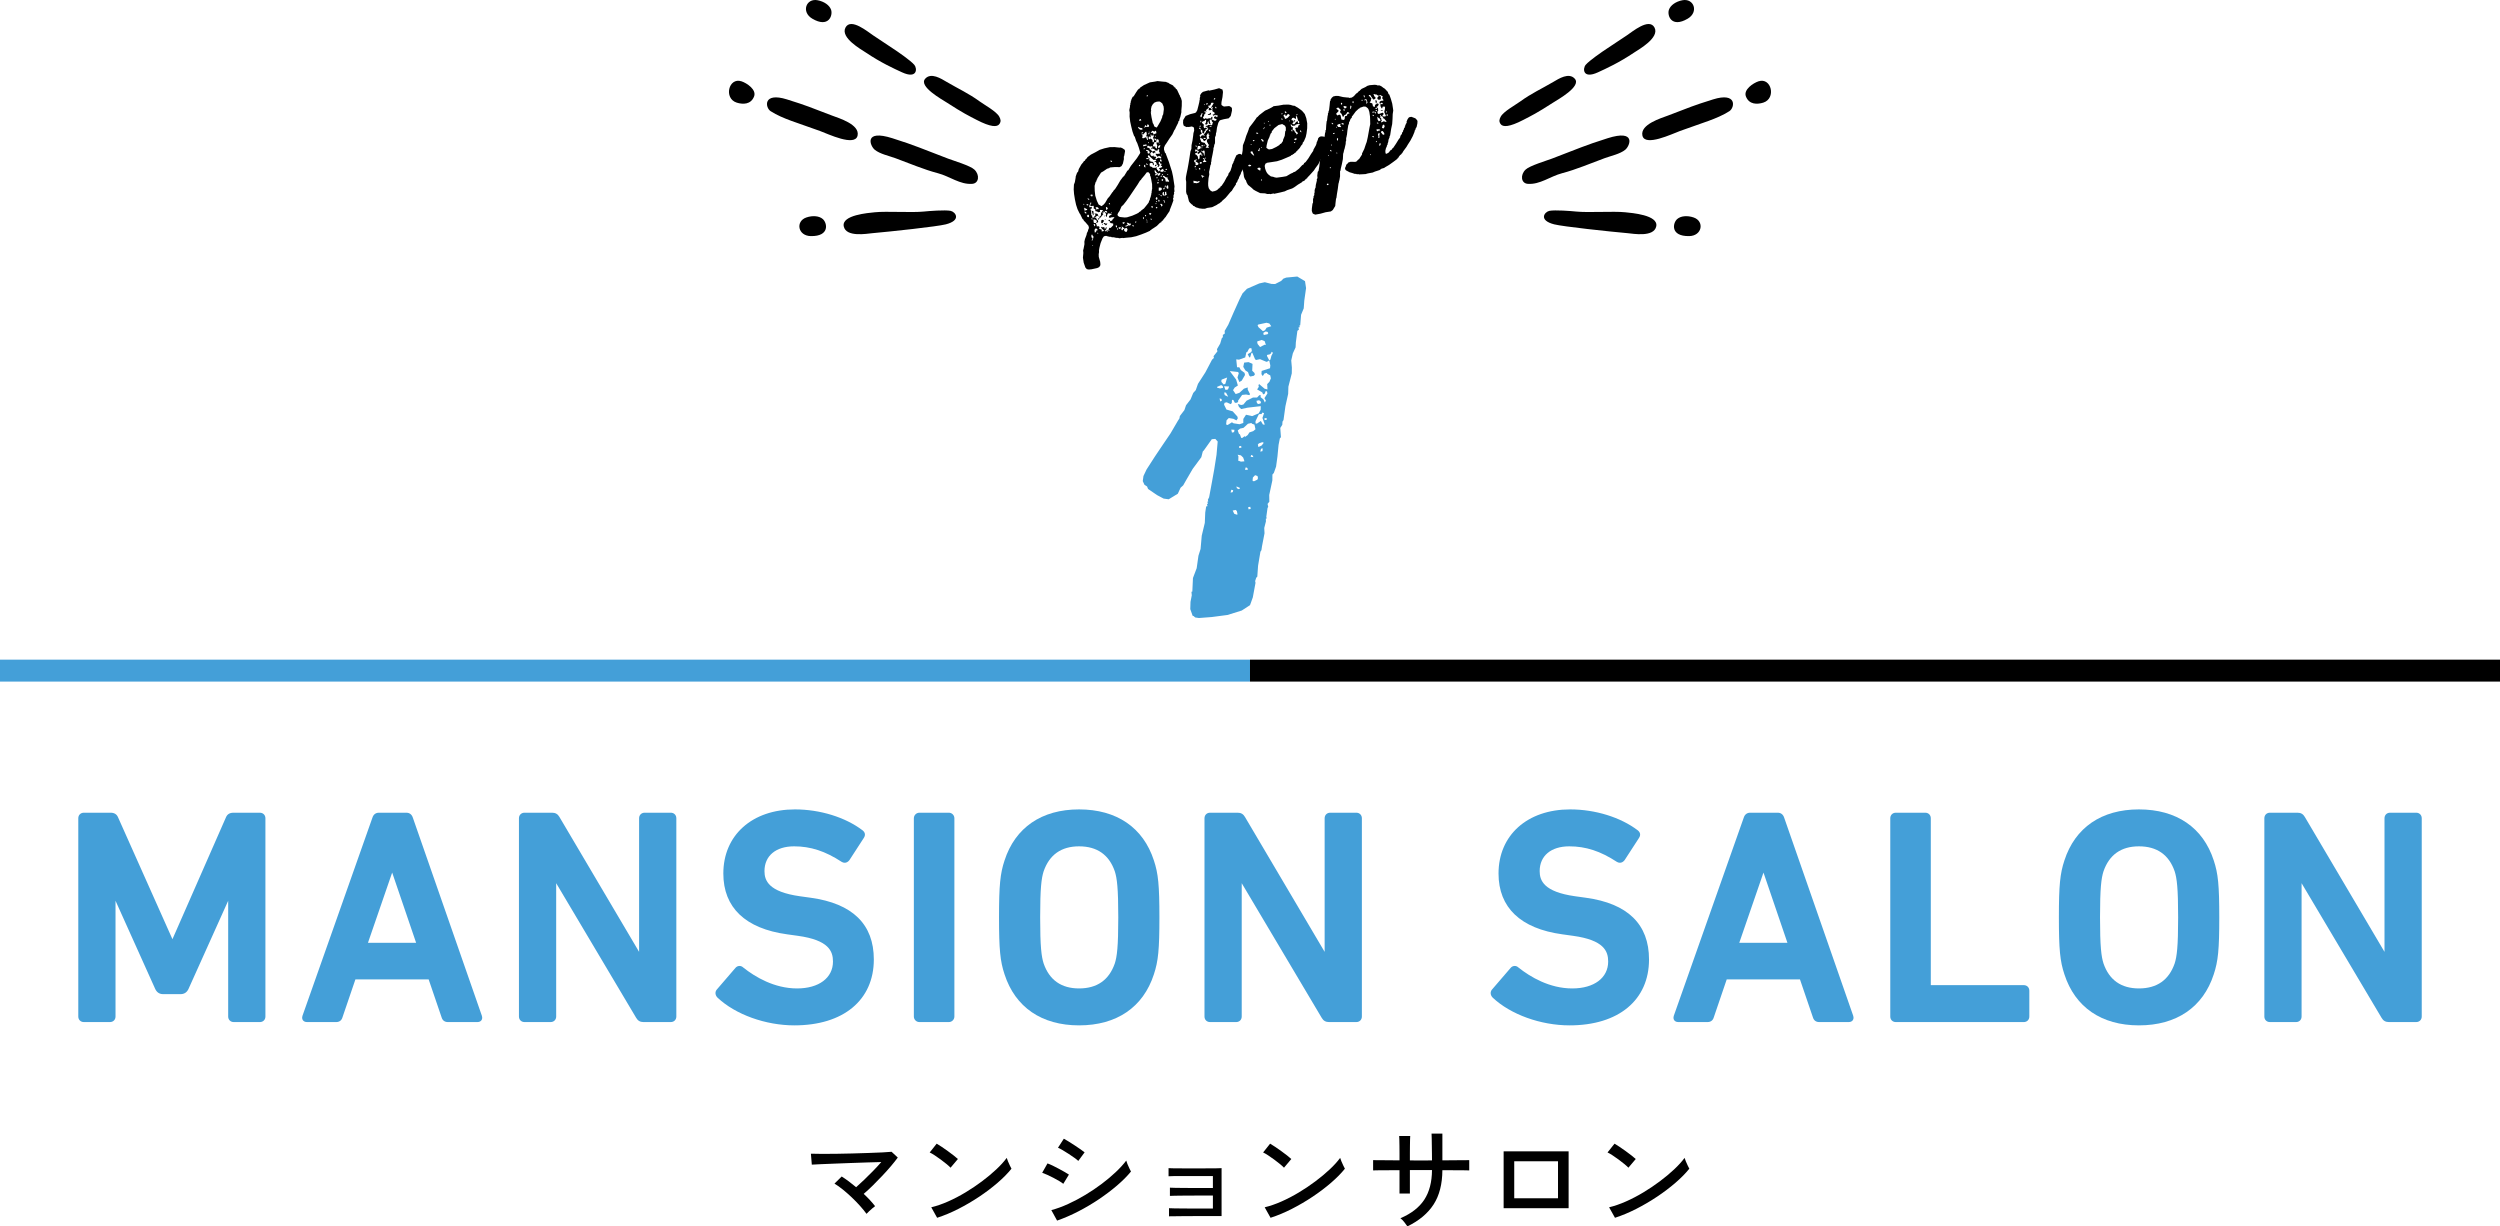
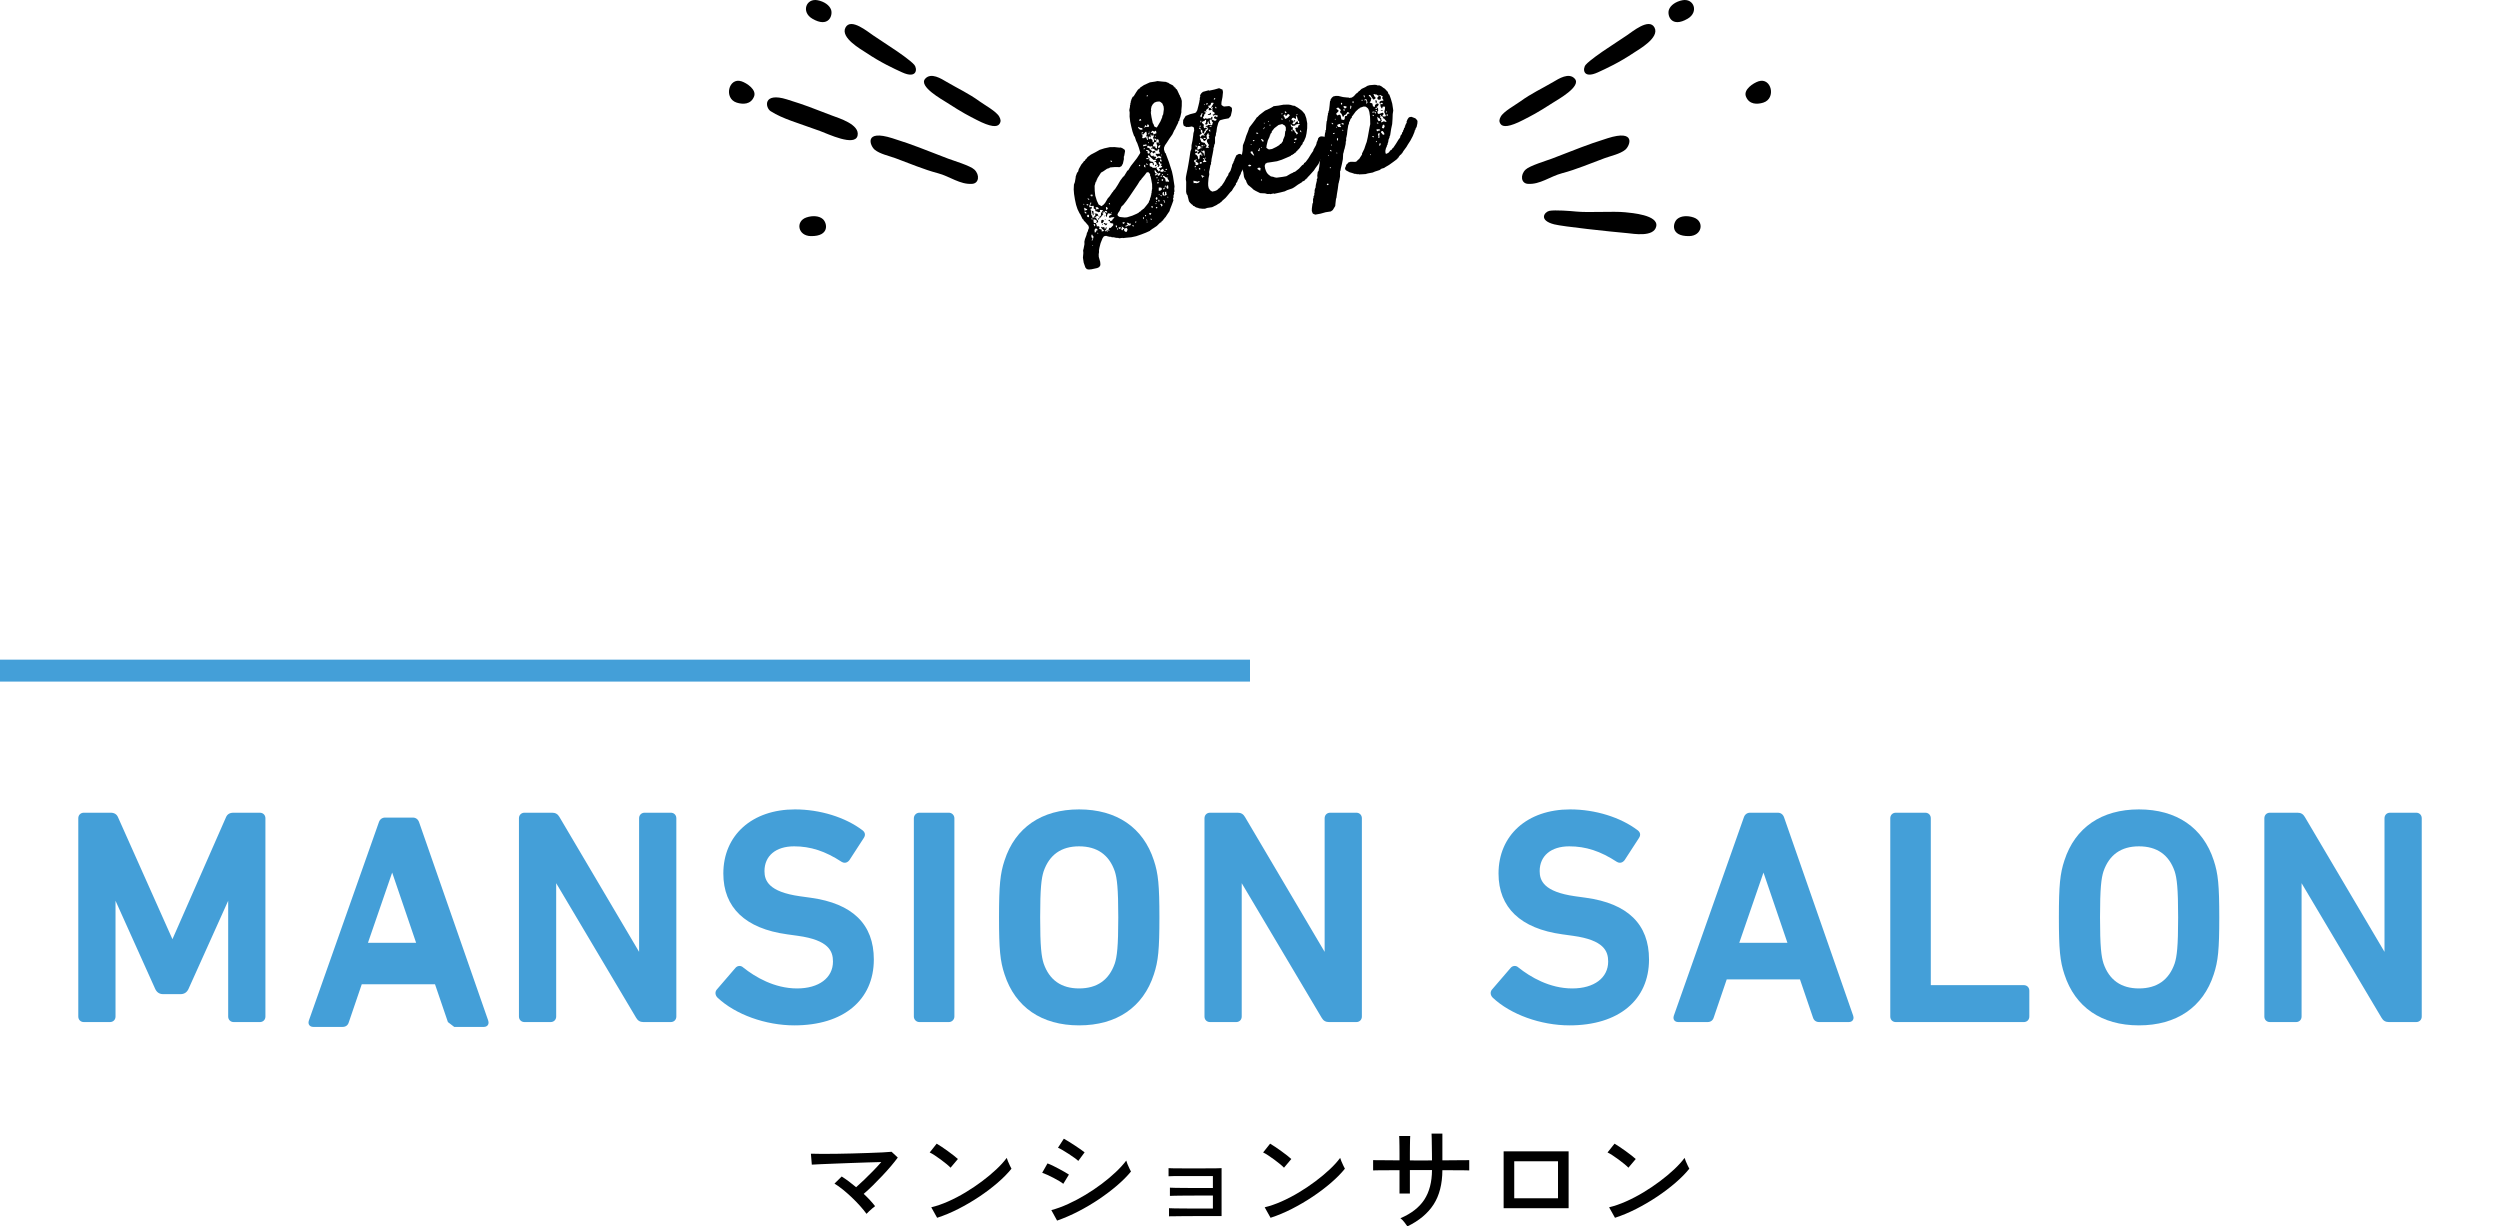
<svg xmlns="http://www.w3.org/2000/svg" id="b" width="398.877" height="195.667" viewBox="0 0 398.877 195.667">
  <defs>
    <style>.d{fill:#449fd8;}.e{stroke:#000;}.e,.f{fill:none;stroke-miterlimit:10;stroke-width:3.5px;}.f{stroke:#449fd8;}</style>
  </defs>
  <g id="c">
    <path class="d" d="m37.291,163.072c-.513,0-.885-.373-.885-.885v-18.472l-6.316,14.038c-.254.572-.686.863-1.281.863h-2.78c-.596,0-1.027-.291-1.282-.865l-6.316-14.036v18.472c0,.513-.373.885-.885.885h-4.17c-.513,0-.885-.373-.885-.885v-31.632c0-.513.373-.886.885-.886h4.266c.59,0,.979.237,1.188.726l8.683,19.455,8.544-19.458c.208-.485.597-.722,1.187-.722h4.218c.513,0,.885.373.885.886v31.632c0,.513-.373.885-.885.885h-4.17Z" />
-     <path class="d" d="m71.463,163.072c-.519,0-.869-.268-1.014-.774l-2.057-6.031h-11.688l-2.063,6.051c-.138.487-.489.754-1.007.754h-4.649c-.366,0-.557-.158-.652-.29-.097-.134-.187-.368-.069-.723l11.169-31.639c.159-.475.526-.75,1.006-.75h4.41c.48,0,.847.276,1.008.757l11.021,31.628c.12.36.03.595-.067.729-.095.132-.286.29-.652.29h-4.697Zm-5.072-12.651l-3.82-11.204-3.862,11.204h7.682Z" />
+     <path class="d" d="m71.463,163.072l-2.057-6.031h-11.688l-2.063,6.051c-.138.487-.489.754-1.007.754h-4.649c-.366,0-.557-.158-.652-.29-.097-.134-.187-.368-.069-.723l11.169-31.639c.159-.475.526-.75,1.006-.75h4.41c.48,0,.847.276,1.008.757l11.021,31.628c.12.36.03.595-.067.729-.095.132-.286.29-.652.29h-4.697Zm-5.072-12.651l-3.82-11.204-3.862,11.204h7.682Z" />
    <path class="d" d="m102.663,163.072c-.53,0-.9-.217-1.167-.684l-12.757-21.476v21.274c0,.513-.373.885-.885.885h-4.17c-.513,0-.885-.373-.885-.885v-31.632c0-.513.373-.886.885-.886h4.41c.53,0,.901.218,1.167.685l12.708,21.517v-21.316c0-.513.373-.886.886-.886h4.169c.513,0,.886.373.886.886v31.632c0,.513-.373.885-.886.885h-4.361Z" />
    <path class="d" d="m126.742,163.599c-4.6,0-9.412-1.737-12.261-4.424-.379-.379-.431-.897-.134-1.268l2.98-3.462c.166-.207.404-.327.663-.327.223,0,.437.091.603.257,1.894,1.503,4.954,3.332,8.58,3.332,3.48,0,5.729-1.684,5.729-4.291,0-1.646-.665-3.422-5.593-4.103l-1.725-.24c-6.657-.915-10.176-4.269-10.176-9.7,0-6.12,4.593-10.231,11.429-10.231,4,0,8.034,1.249,10.79,3.342.424.339.488.77.188,1.22l-2.297,3.542c-.219.276-.475.41-.745.41-.163,0-.323-.047-.476-.139-2.627-1.719-4.968-2.482-7.603-2.482-2.913,0-4.722,1.516-4.722,3.955,0,1.494.641,3.301,5.642,4.007l1.725.24c6.688.919,10.08,4.231,10.08,9.844,0,6.488-4.857,10.519-12.676,10.519Z" />
    <path class="d" d="m146.69,129.668h4.697c.489,0,.886.397.886.886v31.633c0,.489-.397.885-.885.885h-4.697c-.489,0-.885-.397-.885-.885v-31.633c0-.489.397-.885.885-.885Z" />
    <path class="d" d="m172.166,163.599c-5.965,0-10.188-2.891-11.889-8.141-.701-2.102-.882-3.971-.882-9.088s.182-6.986.883-9.091c1.701-5.247,5.923-8.138,11.888-8.138,5.996,0,10.235,2.891,11.937,8.141.701,2.102.882,3.971.882,9.088s-.182,6.986-.883,9.091c-1.701,5.247-5.94,8.138-11.936,8.138Zm0-28.565c-2.837,0-4.74,1.343-5.655,3.992-.349,1.092-.553,2.648-.553,7.344s.204,6.252.556,7.353c.912,2.64,2.815,3.983,5.652,3.983,2.869,0,4.788-1.343,5.703-3.992.349-1.092.553-2.648.553-7.344s-.204-6.252-.556-7.353c-.912-2.64-2.831-3.983-5.7-3.983Z" />
    <path class="d" d="m212.042,163.072c-.53,0-.901-.218-1.167-.684l-12.757-21.475v21.274c0,.513-.373.885-.885.885h-4.17c-.513,0-.885-.373-.885-.885v-31.632c0-.513.373-.886.885-.886h4.41c.53,0,.901.218,1.167.685l12.708,21.517v-21.316c0-.513.373-.886.886-.886h4.169c.513,0,.886.373.886.886v31.632c0,.513-.373.885-.886.885h-4.361Z" />
    <path class="d" d="m250.425,163.599c-4.6,0-9.412-1.737-12.261-4.424-.379-.379-.431-.897-.134-1.268l2.98-3.462c.166-.207.404-.327.663-.327.223,0,.437.091.603.257,1.894,1.503,4.954,3.332,8.58,3.332,3.48,0,5.729-1.684,5.729-4.291,0-1.646-.665-3.422-5.593-4.103l-1.725-.24c-6.657-.915-10.176-4.269-10.176-9.7,0-6.12,4.593-10.231,11.429-10.231,4,0,8.034,1.249,10.79,3.342.424.339.488.77.188,1.22l-2.297,3.542c-.219.276-.475.41-.745.41-.163,0-.323-.047-.476-.139-2.627-1.719-4.968-2.482-7.603-2.482-2.913,0-4.722,1.516-4.722,3.955,0,1.494.641,3.301,5.642,4.007l1.725.24c6.688.919,10.08,4.231,10.08,9.844,0,6.488-4.857,10.519-12.676,10.519Z" />
    <path class="d" d="m290.258,163.072c-.519,0-.869-.268-1.014-.774l-2.057-6.031h-11.688l-2.063,6.051c-.138.487-.489.754-1.007.754h-4.649c-.366,0-.557-.158-.652-.291-.097-.134-.187-.369-.068-.724l11.169-31.639c.159-.475.526-.75,1.006-.75h4.41c.48,0,.847.276,1.008.757l11.021,31.628c.12.36.03.595-.067.729-.095.133-.286.291-.652.291h-4.697Zm-5.073-12.651l-3.82-11.204-3.862,11.204h7.682Z" />
    <path class="d" d="m302.479,163.072c-.513,0-.885-.373-.885-.885v-31.632c0-.513.373-.886.885-.886h4.697c.513,0,.885.373.885.886v26.625h14.835c.513,0,.885.373.885.886v4.122c0,.513-.373.885-.885.885h-20.417Z" />
    <path class="d" d="m341.268,163.599c-5.965,0-10.188-2.891-11.889-8.141-.701-2.102-.882-3.971-.882-9.088s.182-6.986.883-9.091c1.701-5.247,5.923-8.138,11.888-8.138,5.996,0,10.235,2.891,11.937,8.141.701,2.102.882,3.971.882,9.088s-.182,6.986-.883,9.091c-1.701,5.247-5.94,8.138-11.936,8.138Zm0-28.565c-2.837,0-4.74,1.343-5.655,3.992-.349,1.092-.553,2.648-.553,7.344s.204,6.252.556,7.353c.912,2.64,2.815,3.983,5.652,3.983,2.869,0,4.788-1.343,5.703-3.992.349-1.092.553-2.648.553-7.344s-.204-6.252-.556-7.353c-.912-2.64-2.831-3.983-5.7-3.983Z" />
    <path class="d" d="m381.144,163.072c-.53,0-.901-.218-1.167-.684l-12.757-21.475v21.274c0,.513-.373.885-.885.885h-4.17c-.513,0-.885-.373-.885-.885v-31.632c0-.513.373-.886.885-.886h4.41c.53,0,.901.218,1.167.685l12.708,21.517v-21.316c0-.513.373-.886.886-.886h4.169c.513,0,.886.373.886.886v31.632c0,.513-.373.885-.886.885h-4.361Z" />
    <path d="m138.254,193.669c-.288-.396-.636-.822-1.044-1.278-.408-.456-.846-.906-1.314-1.35s-.939-.858-1.413-1.242c-.474-.384-.921-.702-1.341-.954l1.152-1.134c.36.228.738.489,1.134.783.396.294.786.603,1.17.927.396-.348.831-.75,1.305-1.206s.951-.93,1.431-1.422.906-.954,1.278-1.386c-.648.012-1.392.033-2.232.063-.84.03-1.713.061-2.619.09-.906.03-1.776.063-2.61.099-.834.036-1.572.066-2.214.09-.642.024-1.113.048-1.413.072l-.144-1.746c.372.012.903.021,1.593.027.69.006,1.464.003,2.322-.009.858-.012,1.743-.03,2.655-.054.912-.024,1.791-.051,2.637-.081.846-.03,1.59-.06,2.232-.09.642-.03,1.119-.063,1.431-.099l.99.918c-.276.384-.627.828-1.053,1.332-.426.504-.894,1.026-1.404,1.566-.51.54-1.021,1.062-1.53,1.566-.51.504-.993.948-1.449,1.332.72.672,1.326,1.326,1.818,1.962-.108.072-.252.186-.432.342-.18.156-.357.315-.531.477-.174.162-.309.297-.405.405Z" />
    <path d="m151.662,186.307c-.132-.144-.339-.333-.621-.567-.282-.234-.591-.474-.927-.72-.336-.246-.664-.474-.981-.684-.318-.21-.585-.363-.801-.459l1.116-1.404c.216.12.483.288.801.504.318.216.645.444.981.684.336.24.648.475.936.702.288.228.51.414.666.558l-1.17,1.386Zm-2.142,7.992l-.936-1.674c.852-.204,1.746-.513,2.682-.927s1.863-.897,2.781-1.449,1.797-1.143,2.637-1.773c.84-.63,1.599-1.263,2.277-1.899.678-.636,1.233-1.248,1.665-1.836.036.132.102.315.198.549.096.234.198.462.306.684.108.222.192.387.252.495-.576.72-1.308,1.464-2.196,2.232-.888.768-1.866,1.509-2.934,2.223s-2.178,1.365-3.33,1.953c-1.152.588-2.286,1.062-3.402,1.422Z" />
    <path d="m169.648,188.881c-.156-.132-.375-.282-.657-.45-.282-.168-.591-.339-.927-.513s-.663-.333-.981-.477-.585-.252-.801-.324l.846-1.494c.24.084.522.204.846.36.324.156.651.324.981.504.33.18.639.351.927.513.288.162.51.297.666.405l-.9,1.476Zm-.99,5.868l-.918-1.674c.864-.228,1.761-.555,2.691-.981.93-.426,1.848-.912,2.754-1.458.906-.546,1.77-1.128,2.592-1.746.822-.618,1.569-1.245,2.241-1.881.672-.636,1.23-1.248,1.674-1.836.036.144.102.333.198.567.096.234.198.462.306.684.108.222.192.387.252.495-.601.732-1.338,1.473-2.214,2.223-.876.75-1.839,1.479-2.889,2.187-1.05.708-2.146,1.356-3.285,1.944-1.14.588-2.274,1.08-3.402,1.476Zm3.384-9.522c-.12-.12-.321-.282-.603-.486-.282-.204-.594-.417-.936-.639-.342-.222-.666-.423-.972-.603-.306-.18-.549-.306-.729-.378l.936-1.44c.216.12.48.276.792.468s.636.399.972.621.642.429.918.621c.276.192.486.349.63.468l-1.008,1.368Z" />
    <path d="m186.517,194.065v-1.296c.132.012.396.021.792.027.396.006.879.012,1.449.018s1.176.009,1.818.009h2.943v-2.07h-2.817c-.63,0-1.233.003-1.809.009-.576.006-1.065.012-1.467.018-.402.006-.657.015-.765.027v-1.314c.132.012.387.021.765.027s.84.012,1.386.018c.546.006,1.14.009,1.782.009h2.925v-1.908h-4.815c-.582,0-1.077.003-1.485.009-.408.006-.666.015-.774.027v-1.296c.132.012.387.021.765.027.378.006.84.009,1.386.009h3.735c.66,0,1.224-.003,1.692-.009.468-.006.762-.015.882-.027v7.65h-4.266c-.648,0-1.266.003-1.854.009-.588.006-1.086.012-1.494.018-.408.006-.666.009-.774.009Z" />
    <path d="m204.861,186.307c-.132-.144-.339-.333-.621-.567-.282-.234-.591-.474-.927-.72-.336-.246-.664-.474-.981-.684-.318-.21-.585-.363-.801-.459l1.116-1.404c.216.12.483.288.801.504.318.216.645.444.981.684.336.24.648.475.936.702.288.228.51.414.666.558l-1.17,1.386Zm-2.142,7.992l-.936-1.674c.852-.204,1.746-.513,2.682-.927s1.863-.897,2.781-1.449,1.797-1.143,2.637-1.773c.84-.63,1.599-1.263,2.277-1.899.678-.636,1.233-1.248,1.665-1.836.036.132.102.315.198.549.096.234.198.462.306.684.108.222.192.387.252.495-.576.72-1.308,1.464-2.196,2.232-.888.768-1.866,1.509-2.934,2.223s-2.178,1.365-3.33,1.953c-1.152.588-2.286,1.062-3.402,1.422Z" />
    <path d="m224.553,195.667c-.108-.168-.276-.396-.504-.684s-.432-.492-.612-.612c1.74-.744,3.012-1.734,3.816-2.97.804-1.236,1.212-2.808,1.224-4.716h-3.528v3.744h-1.656v-3.726c-.624,0-1.236.003-1.836.009-.6.006-1.113.009-1.539.009s-.705.006-.837.018v-1.638c.096,0,.357.003.783.009.426.006.942.009,1.548.009s1.233.006,1.881.018v-1.116c0-.408-.003-.804-.009-1.188-.006-.384-.012-.72-.018-1.008-.006-.288-.015-.479-.027-.576h1.764c-.012.084-.021.273-.027.567-.006.294-.012.636-.018,1.026-.006.39-.009.789-.009,1.197v1.098c.384.012.726.018,1.026.018h1.44c.312,0,.666-.006,1.062-.018,0-.276-.003-.621-.009-1.035-.006-.414-.012-.84-.018-1.278-.006-.438-.012-.837-.018-1.197-.006-.36-.015-.612-.027-.756h1.728v4.266c.624-.012,1.236-.018,1.836-.018s1.122-.002,1.566-.009c.444-.006.738-.009.882-.009v1.638c-.132-.012-.42-.018-.864-.018s-.966-.002-1.566-.009c-.6-.006-1.218-.009-1.854-.009-.012,2.22-.48,4.044-1.404,5.472-.924,1.428-2.316,2.592-4.176,3.492Z" />
    <path d="m239.905,192.77v-9.072h10.368v9.072h-10.368Zm1.692-1.584h6.984v-5.904h-6.984v5.904Z" />
    <path d="m259.813,186.307c-.132-.144-.339-.333-.621-.567-.282-.234-.591-.474-.927-.72-.336-.246-.664-.474-.981-.684-.318-.21-.585-.363-.801-.459l1.116-1.404c.216.12.483.288.801.504.318.216.645.444.981.684.336.24.648.475.936.702.288.228.51.414.666.558l-1.17,1.386Zm-2.142,7.992l-.936-1.674c.852-.204,1.746-.513,2.682-.927s1.863-.897,2.781-1.449,1.797-1.143,2.637-1.773c.84-.63,1.599-1.263,2.277-1.899.678-.636,1.233-1.248,1.665-1.836.036.132.102.315.198.549.096.234.198.462.306.684.108.222.192.387.252.495-.576.72-1.308,1.464-2.196,2.232-.888.768-1.866,1.509-2.934,2.223s-2.178,1.365-3.33,1.953c-1.152.588-2.286,1.062-3.402,1.422Z" />
    <line class="f" y1="106.998" x2="199.438" y2="106.998" />
-     <line class="e" x1="199.438" y1="106.998" x2="398.877" y2="106.998" />
    <path d="m172.881,39.705l.145-.747-.011-.407.091-.404.211-.557.075-.246-.016-.073.101-.124-.027-.122.15-.135-.007-.152.151-.365-.074-.342-.515-.604-.224-.207-.062-.166-.154-.12-.37-.763-.105-.131-.325-.671-.227-.692-.185-.855-.137-.865-.056-.729.037-.775.146-.39.125-.718.012-.181.206-.582.183-.219.097-.379.405-.727.365-.437.028-.109.166-.061.128-.233.237-.205.028-.108.571-.431.758-.395.661-.374.742-.238.855-.185.765-.013.785.085.201-.018.311.137.332.235.048.22-.14.772-.058.089.012.407-.156.699-.219.406-.296.166-.77-.012-.778.066-.131.105-.336.099-.601.412-.364.207-.593.922-.003.103-.12.154-.012.182-.125.129-.171.625.023.813.085.749.254.814.284.604.465.257.33-.251.245-.283.41-.703.289-.318.446-.659.087-.07.09-.173.27-.289.421-.654.41-.703.437-.581.155-.11.416-.678.09-.173.16-.086.416-.678.48-.616.499-.645.459-.713.066-.168-.214-.747-.267-.76-.177-.345-.232-.717-.084-.033-.267-.76-.194-.776-.175-.806-.096-.797.014-.642-.06-.396.113-.536-.013-.176.071-.144-.013-.176.066-.168.035-.314.087-.07-.021-.098.214-.43.16-.086.416-.678.292-.422.117-.051-.011-.049.122-.026-.011-.049.098-.021-.016-.073.625-.417.628-.289.327-.148.84-.131.367-.079.786.085.599.049.178.115.098-.021.303.216.543.266.056.141.109.028.021.098.173.09.062.166.178.115.335.72.056.141.06.038.037.171.172.321.12.434-.007.794-.066.756.004.254-.169.753-.131.336-.045.265-.15.135-.011.181-.375.746-.119.281-.12.154-.312.682-.47.665-.459.713-.254.362-.15.365-.005.333.16.503.084.033.241.638.302.804.242.766.238.741.169.782.241,1.584-.043.393.037.401-.085.198.037.171-.112.306.014.304-.09.173.064.293-.272.75-.297.755-.036.187-.426.629-.229.357-.193.17-.003.103-.136.081-.066.168-.098.021-.033.084-.117.051-.022.133-.19.067-.526.523-.625.417-.229.126.01.049-.184.092-.058.089-.652.295-.755.292-.81.278-.781.169-.803.072-.524.062-.059-.039-.573.073-.065-.062-.387-.019-.403-.091-.28.009-.119-.076-.309-.01-.01-.049-.098.021-.385-.121-.342.074-.216.303-.316.785-.193.758-.067.398.01.279-.053.344.012.406.224.796.036.401-.031.211-.177.243-.302.142-.904.196-.425.041-.32-.059-.235-.256-.272-.785-.121-.792.066-.756-.036-.402.056-.216.019-.03Zm-.021-7.054l.108.028.022-.133-.108-.028-.009.079-.014.054Zm.203.698l-.096.149.04.068.206.007.215-.072.052-.113-.514-.247-.033.084.095.082.035.043Zm.314.623l-.249-.202-.103-.003.072.215.064.063.176-.013.039-.059Zm.272-1.338l-.167-.066-.122.026.026.122.064.063.171-.037.028-.109Zm-.25,1.794l.116.179.24.05-.02-.328-.065-.063-.127.002-.096.148-.049.011Zm.39-2.565l.003-.103-.232-.129-.033.084.135.15.078.009.049-.01Zm1.601,2.901l.012-.182.161-.086.033-.084.092-.046-.037-.171.031-.211.311-.451-.392-.043-.122.027.058.269-.288.088-.178-.115-.325-.083.036-.187-.046-.092-.267-.172.061-.192-.073-.214-.342.074-.208-.134.21-.327-.027-.122-.059-.038-.25.617.066.19.293-.064.065.063-.031.211-.195.042.104.361.042.426-.026.236.152-.007.015.304.041.068.329-.02-.048-.22.146-.032.036-.187-.051-.117-.114-.052.044-.035.393.043.119.077.002.127.151.223-.019.03-.154-.12-.103-.003-.311.221-.033.084h.231s-.028.109-.028.109l.086.16.154.12.091.185-.091.173-.154.11-.071-.087.124-.257-.303-.216-.211-.031-.068.04.041.426.046.092.314.034.123.332.018.201.22-.048.167.066.051.117-.075.246.385.121.064.063-.066.168.065.062.317-.069-.026-.122-.283-.245-.151-.223.087-.07.103.003.165.169-.026-.122.171-.037.134.38.092-.046-.046-.092.033-.084.179-.115.035.043-.159.444-.152.008-.014.054.1.106.098-.021.125-.129.157.017.092-.046.165-.419.07.087.166-.061.376-.389-.009-.279-.374-.072-.154-.12-.046-.093.106-.1.312-.094.003-.103.352-.383-.065-.062-.401.036-.214.072-.187-.036-.021-.098.066-.168.384-.237-.026-.122-.304.015-.069-.087-.22.048-.131.336.007.152-.122.026-.086-.161.069-.271-.25-.329-.154-.12-.012.182-.076.119-.148-.096-.034.084.168.066.051.117-.467.562-.171.037Zm-1.416-3.58l.193.06-.023.133.161-.086.012-.181-.04-.068-.226.023-.087.07.01.049Zm.366,3.808l-.021-.098-.09-.057-.097.021-.039.06.125.101.122-.027Zm-.193,2.881l.148.095.021.098-.147.262.094.082.151-.365.064-.295-.13-.125-.066-.19-.146.032v.358s.011.049.011.049Zm.014-4.3l.232.128.073-.016.021.686-.129-.125-.187-.625-.011-.049Zm.125,5.65l.092-.045.033-.084-.098.021-.038.059.01.049Zm.244-3.122l.122-.026.101-.124-.042-.196-.254.004.115.179-.003.103-.039.06Zm.168,1.012l.092-.045.139-.184.012-.181.07.087.111-.075-.026-.122-.148-.096-.016-.073-.122.027-.183.219.037.401.035.043Zm.245-3.94l-.096.148.021.098.269-.058.181.011-.066-.19-.154-.12-.315-.034.046.092.083.033.03.019Zm.301,4.103l-.105-.13-.103-.003.11.155.098-.021Zm.173-2.39l-.096.149-.079-.009-.1-.106.204-.121.043-.035.027.122Zm.327.21l.226-.023.148.096.002.127-.215.302-.093.046-.134-.15.053-.344.014-.054Zm.094.67l.123-.026.021.098-.123.027-.021-.098Zm.841-.131l-.085.197-.174.14-.046-.092-.238-.153-.045-.092.165-.062.109.028.056.141.062-.065.195-.042Zm-.544-1.212l.098-.021.021.098-.098.021-.021-.098Zm.125-.718l.11.155.168.066.123-.026-.037-.171-.173-.09-.146.032-.044.035Zm.007,1.329l.008-.079.173.091-.038.059-.095-.082-.048.01Zm.225-1.557l.122-.027.144-.159-.091-.185-.148-.096-.067.041.03.377.011.049Zm.155,3.547l.097-.021-.021-.098-.171.037.011.049.049-.01.035.043Zm.268-1.951l.181.012.021.098-.058.089-.097.021-.089-.057-.021-.098.044-.035.019-.03Zm.14,1.709l-.187-.036-.014.054.065.063.141-.056-.005-.024Zm.065-4.183l-.067-.19-.157-.017.091.185.084.033.049-.011Zm.316-6.795l-.021-.098-.148-.095-.097.021.067.19.152-.007.048-.01Zm-.118,8.184l.098-.021-.021-.098-.098.021.021.098Zm.837,2.325l.066-.168-.007-.152-.182-.012-.033.084.102.234.054.014Zm.069.317l.146-.032.014-.054-.054-.014-.026-.122-.079-.008-.017.157.016.073Zm4.428-8.709l-.529.626-.109.203-.098.021-.415.678-1.336,1.978-.47.665-.461.586-.3.27-.307.706-.235.332-.099.252.071.214.292.167.786.085.377-.031.839-.259.701-.306.321-.172.058-.089.229-.126.12-.154.165-.062.072-.143.166-.062.505-.621.278-.367.088-.301.106-.1-.007-.152.146-.39.017-.157.058-.089v-.23s.059-.089.059-.089l.01-.309.038-.06-.021-.098.061-.192-.013-.764-.15-.812-.084-.391-.086-.16v-.23s-.244-.305-.244-.305l-.279.01-.298.397-.02.03Zm-3.915,8.598l.08-.222-.041-.068-.318.069.067.19.163.041.049-.01Zm.281-.24l-.09.173-.007.206.095.082.098-.021.09-.173.098-.021.064.063.004.255.238.153.152-.007.118-.281.017-.157-.17-.193-.097.021-.131.105-.103-.003-.265-.275-.192-.061.045.093.035.043Zm.066-.756l.091.185.079.008.154-.11.028-.108-.041-.068-.293.063-.019.03Zm.877.27l-.049.01-.095.149-.195.042-.063.064.021.098.22-.047.247-.156.188.036.16-.086.036-.187-.04-.068-.142.056-.292-.167-.176.013.026.122.119.077.035.044Zm.696.259l.167.066.122-.027-.14-.174-.079-.009-.057.089-.014.054Zm.487-.464l.15-.135-.002-.127-.107-.028-.056.217.016.073Zm1.155-14.956l-.026-.122-.064-.063-.398-.067-.081-.136-.146.032.067.19.224.207.187.036.196-.042.043-.035Zm-.597,5.858l.06.039.16-.086-.037-.171-.093.045-.076.119-.014.054Zm.075-7.203l.318-.069-.072-.214-.152.007-.101.124-.003.103.011.049Zm.361,2.019l.215-.072.052-.114-.206-.006-.077.119.016.073Zm.026.122l-.008.078.189.164-.09.173-.011.182.186.036.375-.158.078.009.094.312.1.106.098-.021-.08-.366.017-.157-.084-.033-.122.026-.035-.043.107-.33-.084-.391-.122.027-.371.413-.236-.026Zm.327,13.535l.036-.187-.026-.122-.097.021-.058.089.091.185.055.014Zm-.09-11.617l.562-.122-.026-.122-.065-.063-.342.074-.108-.028-.036.187.016.073Zm.046.451l.108.027.101-.124-.016-.073-.098.021-.082.094-.014.054Zm.539-3.646l-.243-.178-.079-.008.027.122-.052.114-.13.105.01.049.356-.128.363.023.101-.124-.027-.122-.135-.15-.084-.033-.088.301-.019.029Zm-.237,6.573l-.046-.45-.117.051-.057.089.012.177.154.12.055.014Zm-.051,7.786l.171-.037-.026-.122-.143-.071-.017.157.016.074Zm.417-10.346l-.033.084.042.195.065.063.22-.048.028-.108-.042-.196-.135-.15-.276-.094-.146.032.021.098.222.08.036.043Zm-.275,1.21l.388.019.076-.119-.295-.063-.155.11-.014.054Zm.28.937l-.026-.122-.208-.134-.027.108.105.131.108.028.049-.01Zm-.048,8.859l-.105-.131-.103-.003.11.155.098-.021Zm-.129-19.818l.084.033.093-.046.017-.157-.122.026-.082.094.01.049Zm.022,20.148l.122-.026-.026-.122-.122.026.026.122Zm.067-11.958l.325.083.064.063.037.171.06.038.146-.032.072.215.124.101.332-.123.129.125.027.122-.038.06-.181-.012-.034.084-.092.046-.18-.242-.123.027-.183.219.053.244.194.188.103.003.125-.129.065.062-.014.054.071.087.225-.023.13.125-.128.233.026.122.31-.221.214-.072.257.123.122-.027-.01-.279-.122.026-.184-.139-.252.132-.079-.009-.277-.451.412.013.342-.074-.212-.389.096-.149-.011-.049-.148-.096-.093.046-.08.222-.374-.072-.064-.063-.037-.171-.068.041-.227-.104-.17.037-.06-.038.009-.079.19-.067.038-.059-.026-.122-.083-.033-.318.069-.129-.125-.236-.026-.08.222.016.073Zm.445,1.822l-.155.11-.027.108.187.036.064.063.026.122.226-.023.173.091.137.277-.05.241-.135-.15.017-.157-.174-.09-.176.013-.179.116.036.401.36.126.105.131.509-.008.008-.079.093-.046.01.279.059.039.026.122.084.033.109.155-.038.06.127-.002.193-.17-.021-.097-.175-.218.361-.104.18-.116-.051-.117-.173-.09-.011-.049.126-.13-.002-.127-.123.027-.1-.106-.062-.166-.143-.071-.034.314.129.125.027.122-.153.238-.117.051-.076-.112.125-.129-.189-.164-.182-.37-.222-.08-.016-.073.207.007.086-.07-.045-.092-.167-.066-.225.023-.577-.54-.116-.179-.157-.017-.057.089.012.176.294.294.029.019Zm-.32-2.539l.182.011-.051-.117-.083-.033-.033.084-.014.054Zm.056-1.393l.122-.026.071-.143-.083-.033-.093.045-.032.084.016.073Zm.336.49l-.129-.125-.127.002-.04.29.135.15.198-.146.249.202.067.19-.017.157.065.063.098-.021.07-.143.007-.206-.158-.375.147-.262-.051-.117-.342.074-.042-.195-.104-.003.023.456-.049.011Zm-.277-.81l.113.052.023-.133-.109-.027-.027.108Zm.121,12.94l-.06-.038-.021.133.232.129.073-.016-.002-.127.082-.095-.041-.068-.214.072-.049.01Zm.388.964l-.021-.098-.236-.025.116.179.098-.021.043-.035Zm.936-14.908l.429-.733.288-.676.012-.181.142-.286.104-.816-.041-.426-.209-.492-.308-.24-.167-.066-.401.036-.356.128-.275.264-.206.352-.1.482.048.22-.068.041.067.19-.074.016.121.792.202.928.11.156.134.38.316.162.097-.021.134-.208Zm-.55.886l-.257-.123-.122.027.011.049-.188.194.016.073.269-.058.105.131.042.196.248-.156.176-.012.031-.211-.078-.239-.097.021-.106.1-.049.011Zm-.254,12.152l.006-.206-.064-.063-.127.002-.033.084.062.166.109.027.048-.011Zm.321-10.785l.108.028.147-.032.035.044-.075.246-.317.069.027.122-.192.297-.003.103.146.199.155-.111.065.063.018.201.233.128.054-.574-.06-.039-.069-.317.058-.089.137.047.167-.062.025-.236-.056-.141-.124-.101-.209.096-.141-.174-.138-.047-.033.084.042.196Zm.041,5.26l.192.06.125.101-.207-.007-.125.13.016.073.176-.012.272-.162.046.093-.072.143.226-.023.24-.308-.208-.134-.058.089-.146.032-.264-.275-.156-.248-.103-.003-.028.108.088.288-.014.054Zm.262-1.387l-.037.187-.082.094-.151.007.036-.187.16-.086.074-.016Zm-.097-4.455l-.045-.093-.084-.033-.033.084.04.068.122-.027Zm-.036,10.801l.098-.021-.037-.171-.098.021.037.171Zm.101-.713l.098-.021.058-.089.006-.206-.148-.096-.049.01-.085.198.062.166.06.038Zm-.093,1.222l.026.122.049-.011.011.049.122-.026-.011-.049.049-.011-.026-.122-.049.011-.011-.049-.117.051-.043.035Zm.099-.84l.106-.1-.016-.073-.17.037.051.117.029.019Zm.125-3.787l.061-.192-.133-.022-.066.168.084.033.054.014Zm.058.857l.136-.081.037-.187-.182-.011-.033.084.042.195Zm.064-.526l.06.038.067-.04-.062-.166-.13.105.03.019.035.043Zm.089-5.134l.155-.11.157-.341-.211-.031-.183.219.048.22.035.044Zm-.054,8.477h.23s-.047-.219-.047-.219l-.095-.082-.104.227.016.073Zm.232-9.308l-.148-.096-.049.01.046.092.113.052.044-.035-.005-.024Zm-.131,8.238l.122-.026-.021-.098-.122.027.021.098Zm-.01-.637l.206.007.248-.156.037-.187-.111-.155-.387-.018-.002.461.011.049Zm.425-4.645l.027-.108-.042-.196-.216-.055v.23s.159.145.159.145l.073-.016Zm-.189,6.793l.051.117.084.033-.012.182.083.033.101-.124.073-.016-.026-.122-.159-.145-.133-.022-.019.03-.043.035Zm.19-1.243l.061-.192h-.23s.021.096.021.096l.095.082.054.014Zm-.166-4.184v.23s.186.036.186.036l.225-.023.15-.135-.137-.277.043-.035-.054-.014-.364.207-.049.011Zm.056,1.087l.123-.026.071-.143-.084-.033-.092.045-.033.084.016.073Zm.072-3.443l.122-.027-.021-.098-.122.027.021.098Zm.145,4.086l.136-.081.036-.187-.236-.026.004.255.059.038Zm-.044-.911l.122-.026.095-.149-.181-.012-.047.138.011.049Zm.79,3.051l-.091-.185-.004-.255-.146.032-.062.064.025.353-.063.065-.083-.033-.048-.22.036-.187-.059-.038-.155.11-.042.163.063.293.413.013.198-.146.02-.03Zm-.636-2.931l.026.122.343.284.106.489.226-.023.162.042.146-.032-.026-.122-.226-.334-.023-.225-.226.023-.307-.24-.158-.017-.043.035Zm.054,2.137l.22-.048.012-.182-.084-.033-.149.135-.008.079.011.049Zm.285,2.138l.027-.108-.11-.155-.013-.176-.157-.017.163.4.09.057Zm.106-4.934l-.045-.092-.114-.052-.033.084.04.068.079.008.073-.016Zm-.18,2.469l.146-.032.061-.192-.041-.068-.103-.003.021.098-.096.148.011.049Zm.413-2.928l-.083-.033-.195.042.081.136.103.003.106-.1-.011-.049Zm.161,2.625l-.084-.033-.13.105-.052.114.023.225.129.125.16-.086-.036-.401-.01-.049Zm-.141-1.708l.171-.037-.041-.068-.152.007.021.098Zm.049,3.646l.122-.026-.026-.122-.122.026.026.122Z" />
    <path d="m195.044,14.285l.085.391-.08.81-.159.802-.019.388.081.136.322.186.803-.072.163.042.308.24.016.431-.169.753-.047.138-.308.348-.762.14-.557.146-.155.11-.186.321-.213.788-.096.737-.058.089-.023.364-.131.335-.002.819-.044.265-.073.016.026.122-.049.01.007.152-.122.384.008.152-.14.772-.163.777-.038.417-.051.114.009.279-.096.149-.145.747-.078.349.036.401-.123.615-.061.781.011.407.085.391.226.335.327.21.439-.095.326-.147.275-.265.117-.051-.011-.049.16-.086.022-.133.16-.086.427-.629.399-.751.254-.362.012-.182.331-.481.261-.798-.021-.098.271-.519-.002-.127.087-.07.036-.187.312-.682.389-.212h.23s.573.286.573.286l.205.237.109.385-.267.774-.066.168-.006.206-.068.04.021.098-.049.01-.012.182-.342.663.016.073-.323.633.016.073-.205.351-.094.276-.202.248.007.152-.445.659-.205.352-.275.264-.485.591-.246.283-.58.51-.096.149-.098.021.011.049-.122.026.011.049-.321.172-.199.145-.764.37-.767.115-.356.128-.382.006-.604-.073-.148-.096-.098.021-.311-.137-.213-.158-.104-.003-.175-.218-.084-.033-.259-.25-.18-.242-.194-.776-.042-.196-.14-.174-.08-.367.013-1.588-.065-.42.024-.364.094-.507.164-.777.14-.772.134-.796.115-.767.075-.477.146-.389.025-.594.15-.723.11-.791.042-.393.116-.409-.027-.48-.322-.186-.567.098-.06-.039-.22.048-.341-.156-.154-.12-.084-.391.026-.466.396-.649.706-.281.801-.199.155-.11.186-.322.208-.812.133-.566-.007-.152.063-.065v-.358s.079-.222.079-.222l-.023-.225.21-.327.237-.205.844-.234.073-.016.09.058.806-.175.771-.219.479.203.054.014Zm-4.582,14.958l.141-.056.344.053.355-.128.102-.124-.016-.073-.083-.033-.356.128-.051-.117-.279.009-.119-.076-.092.046.044.323.011.049Zm.061-3.491l.11.155.049-.01.065.062.006.382.206.007.19-.067.09-.173-.194-.188-.262-.148-.032-.146.19-.067.023-.133-.386.109-.066.168.011.049Zm.069.906l.059.038.098-.021.058-.089-.021-.098-.108-.028-.072.143-.013.054Zm.107-2.453l.16-.086.079.009.124.101-.095.149-.288.088.037.171.168.066.205.237.106.489.142-.056.06-.192.014-.412.155-.11.135.15.084.033.087-.07-.045-.092-.163-.042.047-.138-.14-.174-.079-.009-.188.194-.166.062-.096-.209.242-.18-.045-.093-.346-.18-.046-.092-.097.021-.066.167.008.152.011.049Zm.208,2.845l-.021-.098-.163-.042.045.093.083.033.055.014Zm-.179-3.772l.041.068.113.052.161-.086-.276-.094-.039.059Zm.413.013l-.102.355-.006.206.132.022.413-.217v-.23s-.128-.125-.128-.125l-.235-.025-.073.016Zm.354,3.759v-.23s-.234-.026-.234-.026l.072.214.064.063.098-.021Zm.123-6.395l-.097-.209-.148-.095-.058.089.021.097.203.11.079.009Zm-.256,2.357l.097-.021-.037-.171-.097.021.037.171Zm.033-2.794l.108.027.063-.064.017-.157-.166.062-.033.084.011.049Zm.016,5.853l.089.058.176-.013.09-.173-.04-.068-.211-.031-.12.154.016.073Zm2.053-6.456l.064.063.009-.078-.256-.354.242-.18.045.093.173.09.181.012.18-.116-.037-.171-.212-.031-.148-.096-.021-.098.096-.148.22-.048.105.131.103.003.066-.168-.026-.122-.108-.028-.195.042-.051-.117-.267.186-.129-.125-.016-.073.219-.048.134-.208-.427-.317.066-.168-.092-.185.125-.129-.012-.176-.194.169-.064-.062.391-.673.014-.055-.162-.041-.226.023-.126.36-.185.091-.133-.022-.022.133.097.209-.479.385.051.117.09.058-.093.045-.236-.026-.068.041.045.093.168.066.016.073-.231.229-.063.295-.155.11.026.122.116.18.103.003.204-.121.064.063.212.031.263-.083.338.029-.013-.176.063-.065.122-.026.023.225-.099.252-.261-.021-.067.041-.012.182.069.317.091.185-.043.035-.108-.028-.13-.125-.051-.117v-.23s-.154.11-.154.11l-.033.084.037.171-.125.13-.19.067-.096-.209.092-.046.061-.192.004-.333-.147.032-.144.159-.245.053-.158.213.284.246.081.136-.063.065-.006.206.096.209.079.009.209-.097.045.092.173.09.011.049-.304.015.012.177-.207.224-.045.265-.127.002-.148-.096.015-.284-.121-.204-.15.135.012.177.172.321-.359.231.063.293.123-.027.158-.213.225-.023.143.072.122-.027-.169-.193-.016-.074.127-.002.134-.208.092-.045.032-.211.117-.051.139-.184.073-.016-.002-.127-.18-.242.033-.084-.059-.038-.009.078-.087.07-.114-.052.115-.178.182.012.096-.149.599.049.067-.04.045-.265.014-.055Zm-.959,1.947l.037.401.069.087-.215.302-.272.161-.169-.194-.002-.127-.257-.123-.159-.145-.052.114.013.176.198.442.571.158.002.127.125.101.15.223-.191.297.363.024.171-.037-.021-.098-.148-.096.207-.224-.159-.145-.107-.258-.083-.033-.021-.328.095-.149.327-.147-.126-.229.036-.187.092-.046-.045-.092-.184-.139.049-.011.033-.084-.035-.043-.073.016-.172.268-.044.035Zm-.9-2.03l.08-.222-.065-.062-.073.016-.031.211.035.044.054.014Zm.094-1.453l.002.127-.164.189-.006.206.046.092.084.033-.01-.049.125-.13-.018-.201.062-.064.05-.241-.171.037Zm-.04,9.958l.155.247-.022.133.093-.046.011-.182.068-.04.089.057.093-.046-.046-.093-.206-.006-.046-.092-.113-.052-.033.084-.043.035Zm.368-3.609l.085.391.098-.021-.034-.274.049-.011-.03-.377-.081-.136-.122.027-.095.149-.159-.144-.074.016.096.209.233.129.035.043Zm-.362-1.2l.057.141.117-.051.083.033.068-.041-.007-.152-.274.034-.044.035Zm.172.321l-.157-.017-.003.103.108.027.062-.064-.01-.049Zm.381,1.759l-.251-.099-.052.113.149.096.048-.011.046.093-.246.283.046.093.553-.043-.24-.281-.053-.244Zm.185-3.16l-.111-.155-.328.021.165.169.201-.018.074-.016Zm-.298-5.383l.122-.027-.021-.097-.122.026.021.098Zm.061,10.421l.099-.021-.027-.122-.098.021.026.122Zm.015-3.942l.098-.021-.026-.122-.098.021.026.122Zm.258,2.016l-.046-.093-.084-.033-.046.138.103.003.074-.016Zm.008-8.57l.195-.042.063-.065-.021-.098-.108-.028-.092.046-.046.138.01.049Zm.742,1.297l.028.249-.185.091-.225.023-.084-.033-.002-.127.163.042.232-.229.073-.016Zm-.342,2.785l.245.305-.011-.407-.214.072-.019.029Zm.05-3.54l.122-.026.168.066.111.155.026.122-.451.047-.026-.122.036-.187.014-.054Zm.088,2.999l.29.039.027-.108-.29-.04-.027.108Zm.665-4.364l.108.028.126-.13-.002-.127-.122.027-.096.149-.014.054Zm.41,1.42l.012-.182-.173-.09-.007.206.119.076.049-.01Z" />
    <path d="m203.063,17.048l.13-.105.797-.096.787-.145.79-.018.344.053.385.121.26.021.679.416.58.437.057.142.049-.011.021.098.073-.016.026.122.049-.01.021.097.049-.01.257.712.15.811-.007.794-.104.815-.128.591-.288.676-.202.249-.012.181-.245.283-.187.322-.245.283-.092.046-.09.173-.16.086-.022.133-.122.027.011.049-.098.021-.145.16-.122.026.011.049-.327.147-.058.089-.676.3-.75.316-.766.243-.84.131-.768.115-.131.105-.098.021-.127.36.066.421.139.405.171.321.235.256.397.297.127-.002.011.049.122-.027.359.127.291.04.919-.123.616-.108.705-.408.351-.153.131-.105.195-.042.635-.496.496-.542.248-.156.085-.198.224-.15.456-.611.415-.678.35-.51.037-.187.405-.727.121-.385-.021-.097.106-.1-.021-.098.087-.07.078-.349.188-.195.234-.102.387.018.42.165.264.275.074.342-.126.36.004.255-.074.016.021.098-.048.011.007.152-.242.538-.063.065.008.152-.106.1-.031.211-.343.662-.229.357-.318.657-.494.67-.21.327-.535.602-.396.418-.144.159-.008.078-.123.027-.027.108-.123.027-.114.178-.438.223.011.049-.656.398-.621.441-.296.167-.81.278-.37.183-.752.188-.953.207-.089-.057-.537.116-.06-.038-.407.011-.354-.102-.775-.036-.716-.356-.352-.205-.259-.251-.621-.505-.207-.364-.133-.38-.135-.149-.159-.375-.115-.768-.213-.747.061-.78-.042-.784-.036-.402.125-.718.045-.854.297-.755.223-.739.283-.701.061-.192.063-.065-.021-.098.157-.341.48-.616.495-.67.171-.268.136-.081.27-.289.591-.46.329-.251.745-.341.432-.247.05-.01Zm-3.89,9.309l-.003.103.064.062.211.031.155-.11.033-.084-.3-.088-.117.051-.044.035Zm.358-2.124l.037.171.388.376.162.042-.33-.696-.239.077-.019.03Zm.03-1.157l.171-.037-.04-.068-.152.008.021.098Zm.333-.584l.084.033.122-.026.063-.065-.04-.068-.108-.028-.093.045-.028.108Zm.543-1.269l.021.098.211.031.106-.1-.256-.123-.044.035-.038.06Zm.185,5.689l.046.093.44.262-.051-.117.066-.168-.013-.176-.192-.061-.196.042-.087.07-.014.054Zm.254-3.073l-.136.081.013.176.181.012.076-.477-.054-.014-.062.065.002.127-.019.03Zm.309-1.525l.148.095.116.179.103.004.063-.065-.067-.19-.178-.115-.157-.017-.027.108Zm.134,6.518l.026-.236-.117.051-.032.084.075.112.049-.011Zm-.09-5.249l.123-.027-.021-.097-.123.026.021.098Zm.354-2.967l.093-.045.027-.108.106-.1-.016-.073-.155.11-.066.167.01.049Zm.088-.889l.098-.021-.026-.122-.098.021.026.122Zm.842,4.114l.445-.071.671-.324.519-.317.072-.143.189-.067.292-.421.012-.182.269-.647.076-.707.096-.148-.003-.485-.137-.277-.44-.263-.581.152-.659.501-.422.526-.013.182-.207.224-.03.212-.106.1.021.098-.298.627-.189.782-.042.393.303.216.163.042Zm-.219-4.428l.182.012-.045-.092-.108-.028-.028.108Zm.379.685v-.23s-.096.021-.096.021l-.033.084.076.111.054.014Zm1.733-1.092l.148.096.098-.021-.026-.122-.191-.061-.028.108Zm.066-.756l.123-.026.012-.181-.122.026-.023.133.011.048Zm.278.221l.17.194.077.239.095.082.364-.207.333-.354-.116-.179-.192-.061-.221.278-.141.056-.058-.269-.122.027-.145.159-.043.035Zm.322-.402l.185-.091.009-.079-.154-.12-.104-.003-.027.108.075.111.016.073Zm.618,1.196l.021.098.097-.021-.032-.147-.086.07Zm.409,1.062l.078.008.063-.064.079.008-.097.379.302.216.072.215.219.183-.012.182.215-.072.066-.168-.084-.033-.026-.122-.227-.104-.015-.304-.091-.185.155-.11.279-.01.102-.354.122-.027.062-.064-.002-.127-.377.031-.264.083-.096.148-.425.042-.146-.199-.133-.022.042.195.122.204.016.073Zm.132.61l-.072-.214-.06-.038-.067.04-.003.103.081.136.122-.027Zm.498-1.949l-.327-.21-.22.048-.128.232.026.122.187.036.119.077-.044.035.065.063-.028.108-.15.135-.033.084.232.129.117-.051.216-.303.267-.186.069.318.065.063.049-.011.095-.149-.042-.195-.149-.096-.202-.698-.171.037.047.22-.041.162-.019.03Zm-.271,3.819l.108.028.134-.208-.214.072-.039.059.011.049Zm.01-3.608l.171-.037-.026.236-.098.021-.047-.22Zm.028,2.96l.032.146.167.066.155-.11.033-.084-.081-.136-.258.107-.049.011Zm.341-3.732l.155-.11.017-.157-.155.11-.027.108.01.049Zm.808,2.664l-.072-.214-.064-.063-.103-.003.042.195.149.095.049-.01Z" />
    <path d="m221.098,24.491l.09.057.345-.177.366-.437.166-.062.065-.168.155-.11.445-.659.416-.678.24-.308.064-.295.24-.308-.007-.152.183-.219-.021-.098.115-.178.069-.271.111-.075-.026-.122.087-.07-.026-.122.068-.04.055-.217.14-.184-.018-.2.17-.395.177-.243.161-.086.274-.034.641.245.11.155.083.033.127.229-.019.387-.127.591-.12.154-.088.301-.12.154.021.098-.302.73-.38.722-.421.654-.205.352-.494.669-.187.322-.15.135-.008.078-.141.056-.24.308-.047.138-.097.021-.091.173-.615.466-.664.476-.68.403-.155.11-.41.114-.311.221-.741.238-.351.153-.787.145-.361.104-.784.042-.279.01-.035-.043-.304.014-.089-.057h-.231s-.414-.142-.414-.142l-.409-.116-.578-.31-.105-.13-.048-.22.156-.34.036-.187.275-.264.032-.084.381-.134.77.012.189-.067.289-.318.098-.021.497-.773-.007-.152.356-.717.248-.744.146-.39.169-.753.279-1.544.114-.537-.018-.789-.017-.431-.11-.743-.144-.429-.111-.155-.308-.24-.339-.029-.619.211-.033.084-.141.056-.469.434-.494.67-.125.13-.011.182-.208.224-.126.36-.115.178.008.152-.131.335-.129.821-.077.707-.061.192.013.177-.073.016-.006.564-.057.089-.018.388-.184.807-.085.198.021.098-.049.01.027.122-.073.016.021.098-.08.222-.045.854-.159.802-.188.782-.011.182-.091.173v.819s-.114.664-.114.664l-.062.065.021.098-.102.354-.104.815-.134.796-.087.658-.058.089-.09.762-.038.417-.396.648-.31.221-.817.126-.819.229-.836.156-.306-.113-.124-.101-.134-.38.013-.412.096-.737.09-.173v-.589l.085-.197v-.23s.116-.178.116-.178v-.358s.062-.064.062-.064l-.015-.304.064-.295.09-.173.038-.417.174-.729-.018-.2.115-.178-.036-.402.073-.604.125-.129.126-.718.085-.786.14-.772.134-.796.097-.379.015-.284.115-.178.096-.737.059-.55.122-.385.042-.393.088-.301-.013-.176.083-.094.041-.75.069-.629.057-.089.091-.761.061-.192-.013-.177.09-.173.012-.181.085-.198.09-.761.063-.653.096-.149-.021-.098.211-.327.237-.205.415-.09.412.013.729.174.708.077.098-.021.197.085.396-.06.335-.226.39-.443.098-.021.333-.353.123-.027-.011-.049.299-.27.604-.284.315-.197.361-.104.779-.066.338.029.065.062.412.013.287.142.368.279.138.047.021.097.138.047.021.098.084.033.081.136.153.12.134.38.119.077.257.711.213.747.121.792.039.298-.084.555-.031.8-.056.805-.165.777-.159,1.032-.096.148.021.098-.184.449-.048.368-.085.198-.012.181-.114.178-.003.103-.156.341-.091.403.03.377.035.044Zm-9.394,5.03l.181.012.087-.07-.027-.123-.065-.062-.141.056-.046.138.011.049Zm.199-4.621l.122-.026-.021-.098-.122.027.021.098Zm.261,1.912l.084.033.092-.045.033-.084-.108-.028-.112.076.011.049Zm.291-2.672l-.026-.122-.203-.109-.027.108.129.125.079.009.049-.011Zm.045-.854l.007-.206-.133-.022.096.209.03.02Zm.218-3.474l-.026-.123-.203-.109-.033.083.135.15.078.009.049-.01Zm-.04,1.466l.045.093.108.027.014-.054.136-.081-.041-.068-.244.053-.019.03Zm.443-2.321l-.171.037.041.068.079.009.062-.065-.011-.049Zm.083,1.44l.092-.046-.021-.098-.108-.028.037.171Zm.32-3.241l-.146.032-.101.124-.084-.033-.013.054.332.235.08.136-.414.448.116.179.125.101.248-.156.232.128.119.665.374.073.149-.135.038-.417.063-.064.269-.059.036-.187.101-.124.269-.058-.11-.155-.247-.074-.027.108-.216.302-.214.072-.191.297-.048.01-.245-.535-.148-.096-.072-.215.134-.208-.051-.117-.318-.289-.035-.044Zm-.308,7.305l.157.017-.021-.098-.114-.052-.008.079-.014.054Zm.251-2.024l.023-.363-.108-.028-.068.041-.006.206.11.155.049-.01Zm-.091-2.308l.049-.01.081.136.466.027.008-.078-.175-.218.066-.168-.016-.073-.386.109-.106.1-.003.103.016.073Zm.758-3.463l.011-.182-.07-.087-.123.027-.011.181.07.087.123-.026Zm-.108,3.041l.045.093.168.066.176-.012-.026-.122-.148-.096-.196.042-.019.029Zm.298,1.138l-.021-.098-.113-.052-.028.108.041.068.122-.026Zm.184-3.16l.047-.138-.081-.136-.122.026-.022.133.124.101.054.014Zm-.154-.708l.027.122.175.218.258-.107.026-.236-.422-.062-.02.03-.043.035Zm1.08.38l.055.014.062-.064.072-.374-.124-.101-.066.168-.01.309.011.049Zm.495-.9l-.01-.049.096-.148-.011-.049-.236-.025.048.22.06.039.054.013Zm1.48-.372l-.037-.171-.171.037.045.093.113.052.049-.011Zm.339-.559l.039-.059-.07-.087-.042-.195-.06-.038-.038.059.023.225.1.106.049-.01Zm-.046.496l.22-.048.064.063.048.22-.069.271.122-.027.101-.124-.136-.508-.265-.045-.101.125.016.073Zm2.475.563l-.091-.185.061-.192.228-.126.328-.02.027-.108-.221-.311.124-.257-.405-.219-.171.037.051.117.162.041.064.063-.042.393-.062.065-.274.033-.179-.115-.023-.225.188-.194.017-.157-.211-.031-.129-.125-.176.013-.064-.063-.201.019-.057.089.083.033.083.263.073-.016.121.204-.009.078-.242.181-.127.002-.447-.645.015-.054-.236-.026-.057.089.399.425.021.097-.072.144-.006.206-.202.249.385.121.065.062.095.44.103.003.065.063.127-.002.025-.236.159-.213.084.033.198-.146.129.125.002.127-.153.238-.166.062.245.305-.006.206.041.068-.172.268.085.161-.003.103.187.036.595-.206.129.125.026.122-.149.135-.033.084.045.093.193.061.176-.013.136-.081-.245-.535-.018-.201.102-.355.019-.387-.363-.023-.112.306-.084-.033-.177-.345v-.358s.271.069.271.069l.106-.1-.051-.117-.212-.031-.169.165-.019.03Zm-1.584,8.144l.133.022.028-.108-.133-.022-.028.108Zm.355-6.854l.081.136.161-.086-.007-.152-.215.072-.019.03Zm.256,4.011l-.026-.122-.065-.062-.127.002-.033.084.041.068.162.042.049-.011Zm.009-3.378l-.062-.166-.157-.017.037.171.133.022.049-.011Zm.055-.574l.078.008.086.161.103.003-.047-.22-.149-.095-.057.089-.013.054Zm.184-.68l.021.098.089.058.098-.021.012-.182-.06-.038-.117.051-.043.035Zm.029-1.285l.108.027.091.185-.078.349-.059-.038-.072-.215-.009-.279.019-.03Zm.248,1.736l-.021-.098-.059-.038-.176.012.021.098.088.057.146-.032Zm-.199,4.979l.123-.027.011-.181-.098.021-.047.138.011.049Zm.212-1.734l.111-.075.342-.074.014-.054-.129-.125-.456.022-.003.103.091.185.03.019Zm.191-1.243l-.021-.098-.09-.057-.146.032.021.098.187.036.049-.01Zm.047-.368l.288-.088-.042-.195-.11-.155-.173-.09-.111-.155-.078-.009.036.401.161.272.03.019Zm-.02,2.382l-.066.168.027.122.209-.097-.051-.117.009-.309.09-.173-.167-.066-.092.046-.061.192.067.19.035.043Zm.093,1.489l.083.033.068-.04.085-.198-.032-.146-.108-.028-.107.33.01.049Zm.113-4.551l.245.305-.033.084.102.234-.13.105-.003.103.108.028.32-.172.385.121.043-.035-.026-.122-.375-.43-.152.007-.035-.043.09-.173-.34-.156-.086-.16-.098.021-.014.054.11.155-.038.059-.073.016Zm.125-1.076l.309.01.035.043-.063.065-.127.002-.143-.071-.011-.049Zm.05,3.416l.002.128.311.367.201-.018.027-.108-.067-.19-.215-.286-.239.078-.02.03Zm.147-.62l.203.11.117-.051.118-.281-.077-.239-.059-.039-.166.062-.121.385-.014.054Zm.633-2.387l.155-.111.017-.157-.155.111-.003.103-.014.054Zm.074.342l.045.092.084.033.122-.026-.048-.22-.185.091-.019.03Z" />
-     <path class="d" d="m190.285,98.248l-.375-1.065.036-1.154.203-1.047-.05-.562.137-.03.102-2.171.593-1.562.283-1.995.339-1.076.186-2.118.489-2.041.069-1.662.149-.964.205-.044-.074-.342.137-.03-.074-.342.136-.03-.06-.273.2-.401.43-2.314.39-2.162.361-2.299.185-2.118-.377-.42-.562.051-1.262,1.778-.175.181-.232.91-1.384,1.876-1.096,1.885-.414.734-.419.378-.438.954-1.455.888-.812-.11-1.052-.56-1.431-.979-.157-.396-.416-.268-.271-.586.111-.812.492-1.038,1.339-2.081,1.354-2.013,1.14-1.68,1.15-1.969.267-.416.063-.372.726-.946.262-.773.727-.945.423-1.023.404-.446.354-1.008,1.179-1.832,1.066-2.022.297-.28-.059-.273.619-.779-.074-.342.521-.901.247-.842.175-.181-.005-.357.312-.211-.021-.425.575-.984.861-1.978.967-2.144.453-.886.702-.726,1.964-.855.889-.193,1.062.271.577.018.967-.496.351-.363.464-.172,1.755-.166,1.233.736.169,1.109-.283,1.996-.09,1.237-.422,1.023-.138,1.677-.137.03.06.273-.205.044.074.342-.244.196-.246,1.844-.042.797-.438.955-.256,1.13.101,1.125-.013.934-.542,2.124-.036,1.154-.436,1.957-.307,2.216-.161.25-.033.509-.321.5.106,1.481-.175.181-.203,1.047-.176,1.829-.221,1.624-.354,1.008-.229.265-.012.934-.499,2.329.018,1.071-.283.348.104.479-.107.167-.197,1.404.059.274-.137.03.021.425-.271,1.062.042.851-.406,2.094-.086.592-.161.25-.375,2.23-.123,1.746-.175.181-.17.538.06.274-.43,2.314-.447,1.243-1.318.859-2.282.71-2.508.329-2.042.156-.592-.086-.265-.229-.151-.039Zm3.929-36.383l.455.116.479-.104-.06-.274-.25-.161-.654.285.03.137Zm.475,2.189l.259-.128-.06-.274-.304-.077.104.479Zm.192-3.409l-.009.289.377.419.259-.127.286-.994-.86.33-.054.083Zm7.971-3.877l.253-.484-.25-.161-.023.22-.244.196-.411.089-.039.152.369.708-.313.211-.137.03-1.023-.423-.616.133-.167-.107-.443-1.05-.137.03-.208.69-.137.03-.256-.518.571-.339.092-.235-.089-.41-.342.074-.307.568-.137.03-.179.827-.996.359-.44-.048.13,1.261.357-.006.24.449.598.444.074.342-.521.901-.381.226-.3-.723.208-.69-.113-.19-1.32-.144,1.01,1.357.276.943-.503.324-.268.417.422.625.601-.202.717-.657.601-.202.006.357.368.708-.107.167-.523-.101-.63.065-.657.931.029.137-.176.182-.356.006-.241-.449-.22-.024-.033.509-.176.181-.636-.292-.342.074-.077.303.383.777.994.286.755.839.06.274-.214.333-.485-.253-.743-.125-.351.363-.072.66.235.093.693-.437.25.161.963.149.601-.202.003-.645.429-.666.978.218,1.05-.443.307-.568.018-.577-2.098.24-1.025.222-.363-.351-.172-.464.538.17.342-.074.512-.613,1.035-.511.645.003.352-.363.205-.044.006.357.431.336.255.518.146-.318-.227-.381.482-.75-.074-.342-.22-.024-.131.387-.259.128-.143-.327-.817-.467.268-.417-.06-.274.107-.166.877.741.455.116-.041-.851.351-.363.239-.553-.104-.479-.485-.253-.03-.137-.411.089-.268.416-.211-.312.033-.508,1.338-.434.048-.44-.178-.821.19-.113.155-.606Zm-7.272,5.445l.342-.074.185-.47-.797-.042.187.532.083.054Zm.375,1.065l-.354-.64-.289-.009.089.411.401.199.152.039Zm.385,15.318l.342-.074.077-.304-.303-.078-.116.455Zm.216-9.574l.342-.074.062-.372-.508-.033.104.479Zm.897,13.058l-.119-.547-.182-.176-.479.104.256.518.387.131.137-.029Zm.371-4.235l-.553-.238.06.273.25.161.206-.044.038-.152Zm-.304-4.375l.47.185.562-.05-.201-.601-.363-.351-.524-.101.128.259-.018.577-.054.083Zm2.142-5.98l-.547.119-.717.657-.547.119-.366.294.187.533.167.107.187.532.152.039.434-.309.03.137.434-.309.268-.417.602-.202.366-.294-.164-.752-.387-.131-.098-.122Zm-1.926,4l.342-.074-.06-.273-.342.074.06.273Zm2.104-13.422l-.051,1.085.362.351.06.274-.176.181-.547.119-.181-.175-.187-.532-.416-.268-.339-.571.14-.675.699-.08.553.238.083.054Zm-.717,16.846l-.127-.259-.235-.092-.131.386.288.01.205-.045Zm.089,6.356l.342-.074-.074-.342-.342.074.074.342Zm.331-8.381l.44.048-.127-.259-.235-.092-.078.303Zm.337,3.867l.22.024.518-.255.093-.235-.074-.342-.387-.131-.351.363-.048.44.03.137Zm.927-10.588l-.491,1.038.006.357.22.024.625-.422.339.572.289.009-.374-1.065.262-.773-.303-.078-.092.235-.357.006-.122.098Zm.382-1.874l-.06-.274-.25-.161-.41.089.074.342.181.176.342-.074.122-.098Zm-.611-9.753l.074.342.393.488.708-.368.221.024-.203-.601-.47-.185-.669.217-.053.083Zm.067-2.665l.143.328.71.634.327-.143.268-.416.738-.231-.309-.435-.455-.116-1.3.282-.122.098Zm.136,19.455l.518-.256.336-.431-.235-.092-.533.187-.175.181.089.411Zm.3.723l.342-.074.047-.44-.273.059-.116.455Zm.551-18.601l.615-.134.107-.167-.113-.19-.304-.077-.38.226.074.342Zm.15,13.578l.342-.074-.059-.273-.342.074.059.274Z" />
    <path d="m155.844,19.138c-1.34-.694-2.165-1.084-4.766-2.765-.759-.491-4.553-2.577-3.466-3.807.941-1.065,2.576,0,3.438.506,1.901,1.116,3.478,1.815,5.269,3.117.745.542,2.697,1.609,3.123,2.438.216.42.301.72.029,1.142-.361.559-1.438.503-3.626-.631Z" />
    <path d="m143.924,11.54c-1.316-.604-3.344-1.522-5.798-3.17-.715-.48-4.065-2.339-3.235-3.959.846-1.653,3.599.697,4.43,1.237,1.59,1.033,1.543,1.048,3.151,2.094.745.484,2.835,1.921,3.409,2.604.504.601.469,2.307-1.957,1.194Z" />
    <path d="m129.603,2.981c-1.811-1.066-.984-3.288.832-2.945,1.07.202,1.913.802,2.163,1.517.318.912-.394,2.959-2.995,1.428Z" />
    <path d="m118.293,12.969c.86.279,2.442,1.332,2.022,2.418-.512,1.326-1.82,1.288-2.772.987-2.102-.664-1.295-4.068.75-3.405Z" />
    <path d="m125.564,15.862c3.404,1.069,3.462,1.164,7.17,2.57,1.079.409,4.482,1.413,4.094,3.199-.395,1.823-4.752-.276-6-.733-2.388-.875-2.15-.729-4.566-1.614-1.118-.41-2.329-.911-3.315-1.55-.866-.561-1.259-3.089,2.618-1.872Z" />
    <path d="m142.383,22.056c3.811,1.206,4.536,1.607,8.904,3.26.831.315,3.519,1.117,4.174,1.738.896.849.735,2.194-.332,2.277-1.951.153-3.587-1.197-5.487-1.694-2.265-.593-4.554-1.582-6.765-2.392-1.028-.377-2.493-.676-3.318-1.358-.748-.618-1.8-3.295,2.824-1.832Z" />
-     <path d="m150.89,35.798c-1.404.356-8.766,1.147-11.711,1.407-.857.076-4.186.693-4.558-1.089-.379-1.818,3.964-2.146,4.95-2.248,1.886-.195,5.894.083,7.803-.114.884-.091,3.413-.286,4.289-.114.77.151,1.814,1.501-.773,2.158Z" />
    <path d="m129.381,37.671c-2.102-.03-2.483-2.37-.734-2.971,1.03-.354,2.06-.25,2.63.248.727.635,1.122,2.767-1.896,2.723Z" />
    <path d="m243.032,19.138c1.34-.694,2.165-1.084,4.766-2.765.759-.491,4.553-2.577,3.466-3.807-.941-1.065-2.576,0-3.438.506-1.901,1.116-3.478,1.815-5.269,3.117-.745.542-2.697,1.609-3.123,2.438-.216.42-.301.72-.029,1.142.361.559,1.438.503,3.626-.631Z" />
    <path d="m254.952,11.54c1.316-.604,3.344-1.522,5.798-3.17.715-.48,4.065-2.339,3.235-3.959-.846-1.653-3.599.697-4.43,1.237-1.59,1.033-1.543,1.048-3.151,2.094-.745.484-2.835,1.921-3.409,2.604-.504.601-.469,2.307,1.957,1.194Z" />
    <path d="m269.274,2.981c1.811-1.066.984-3.288-.832-2.945-1.07.202-1.913.802-2.163,1.517-.318.912.394,2.959,2.995,1.428Z" />
    <path d="m280.583,12.969c-.86.279-2.442,1.332-2.022,2.418.512,1.326,1.82,1.288,2.772.987,2.102-.664,1.295-4.068-.75-3.405Z" />
-     <path d="m273.312,15.862c-3.404,1.069-3.462,1.164-7.17,2.57-1.079.409-4.482,1.413-4.094,3.199.395,1.823,4.752-.276,6-.733,2.388-.875,2.15-.729,4.566-1.614,1.118-.41,2.329-.911,3.315-1.55.866-.561,1.259-3.089-2.618-1.872Z" />
    <path d="m256.493,22.056c-3.811,1.206-4.536,1.607-8.904,3.26-.831.315-3.519,1.117-4.174,1.738-.896.849-.735,2.194.332,2.277,1.951.153,3.587-1.197,5.487-1.694,2.265-.593,4.554-1.582,6.765-2.392,1.028-.377,2.493-.676,3.318-1.358.748-.618,1.8-3.295-2.824-1.832Z" />
    <path d="m247.987,35.798c1.404.356,8.766,1.147,11.711,1.407.857.076,4.186.693,4.558-1.089.379-1.818-3.964-2.146-4.95-2.248-1.886-.195-5.894.083-7.803-.114-.884-.091-3.413-.286-4.289-.114-.77.151-1.814,1.501.773,2.158Z" />
    <path d="m269.495,37.671c2.102-.03,2.483-2.37.734-2.971-1.03-.354-2.06-.25-2.63.248-.727.635-1.122,2.767,1.896,2.723Z" />
  </g>
</svg>